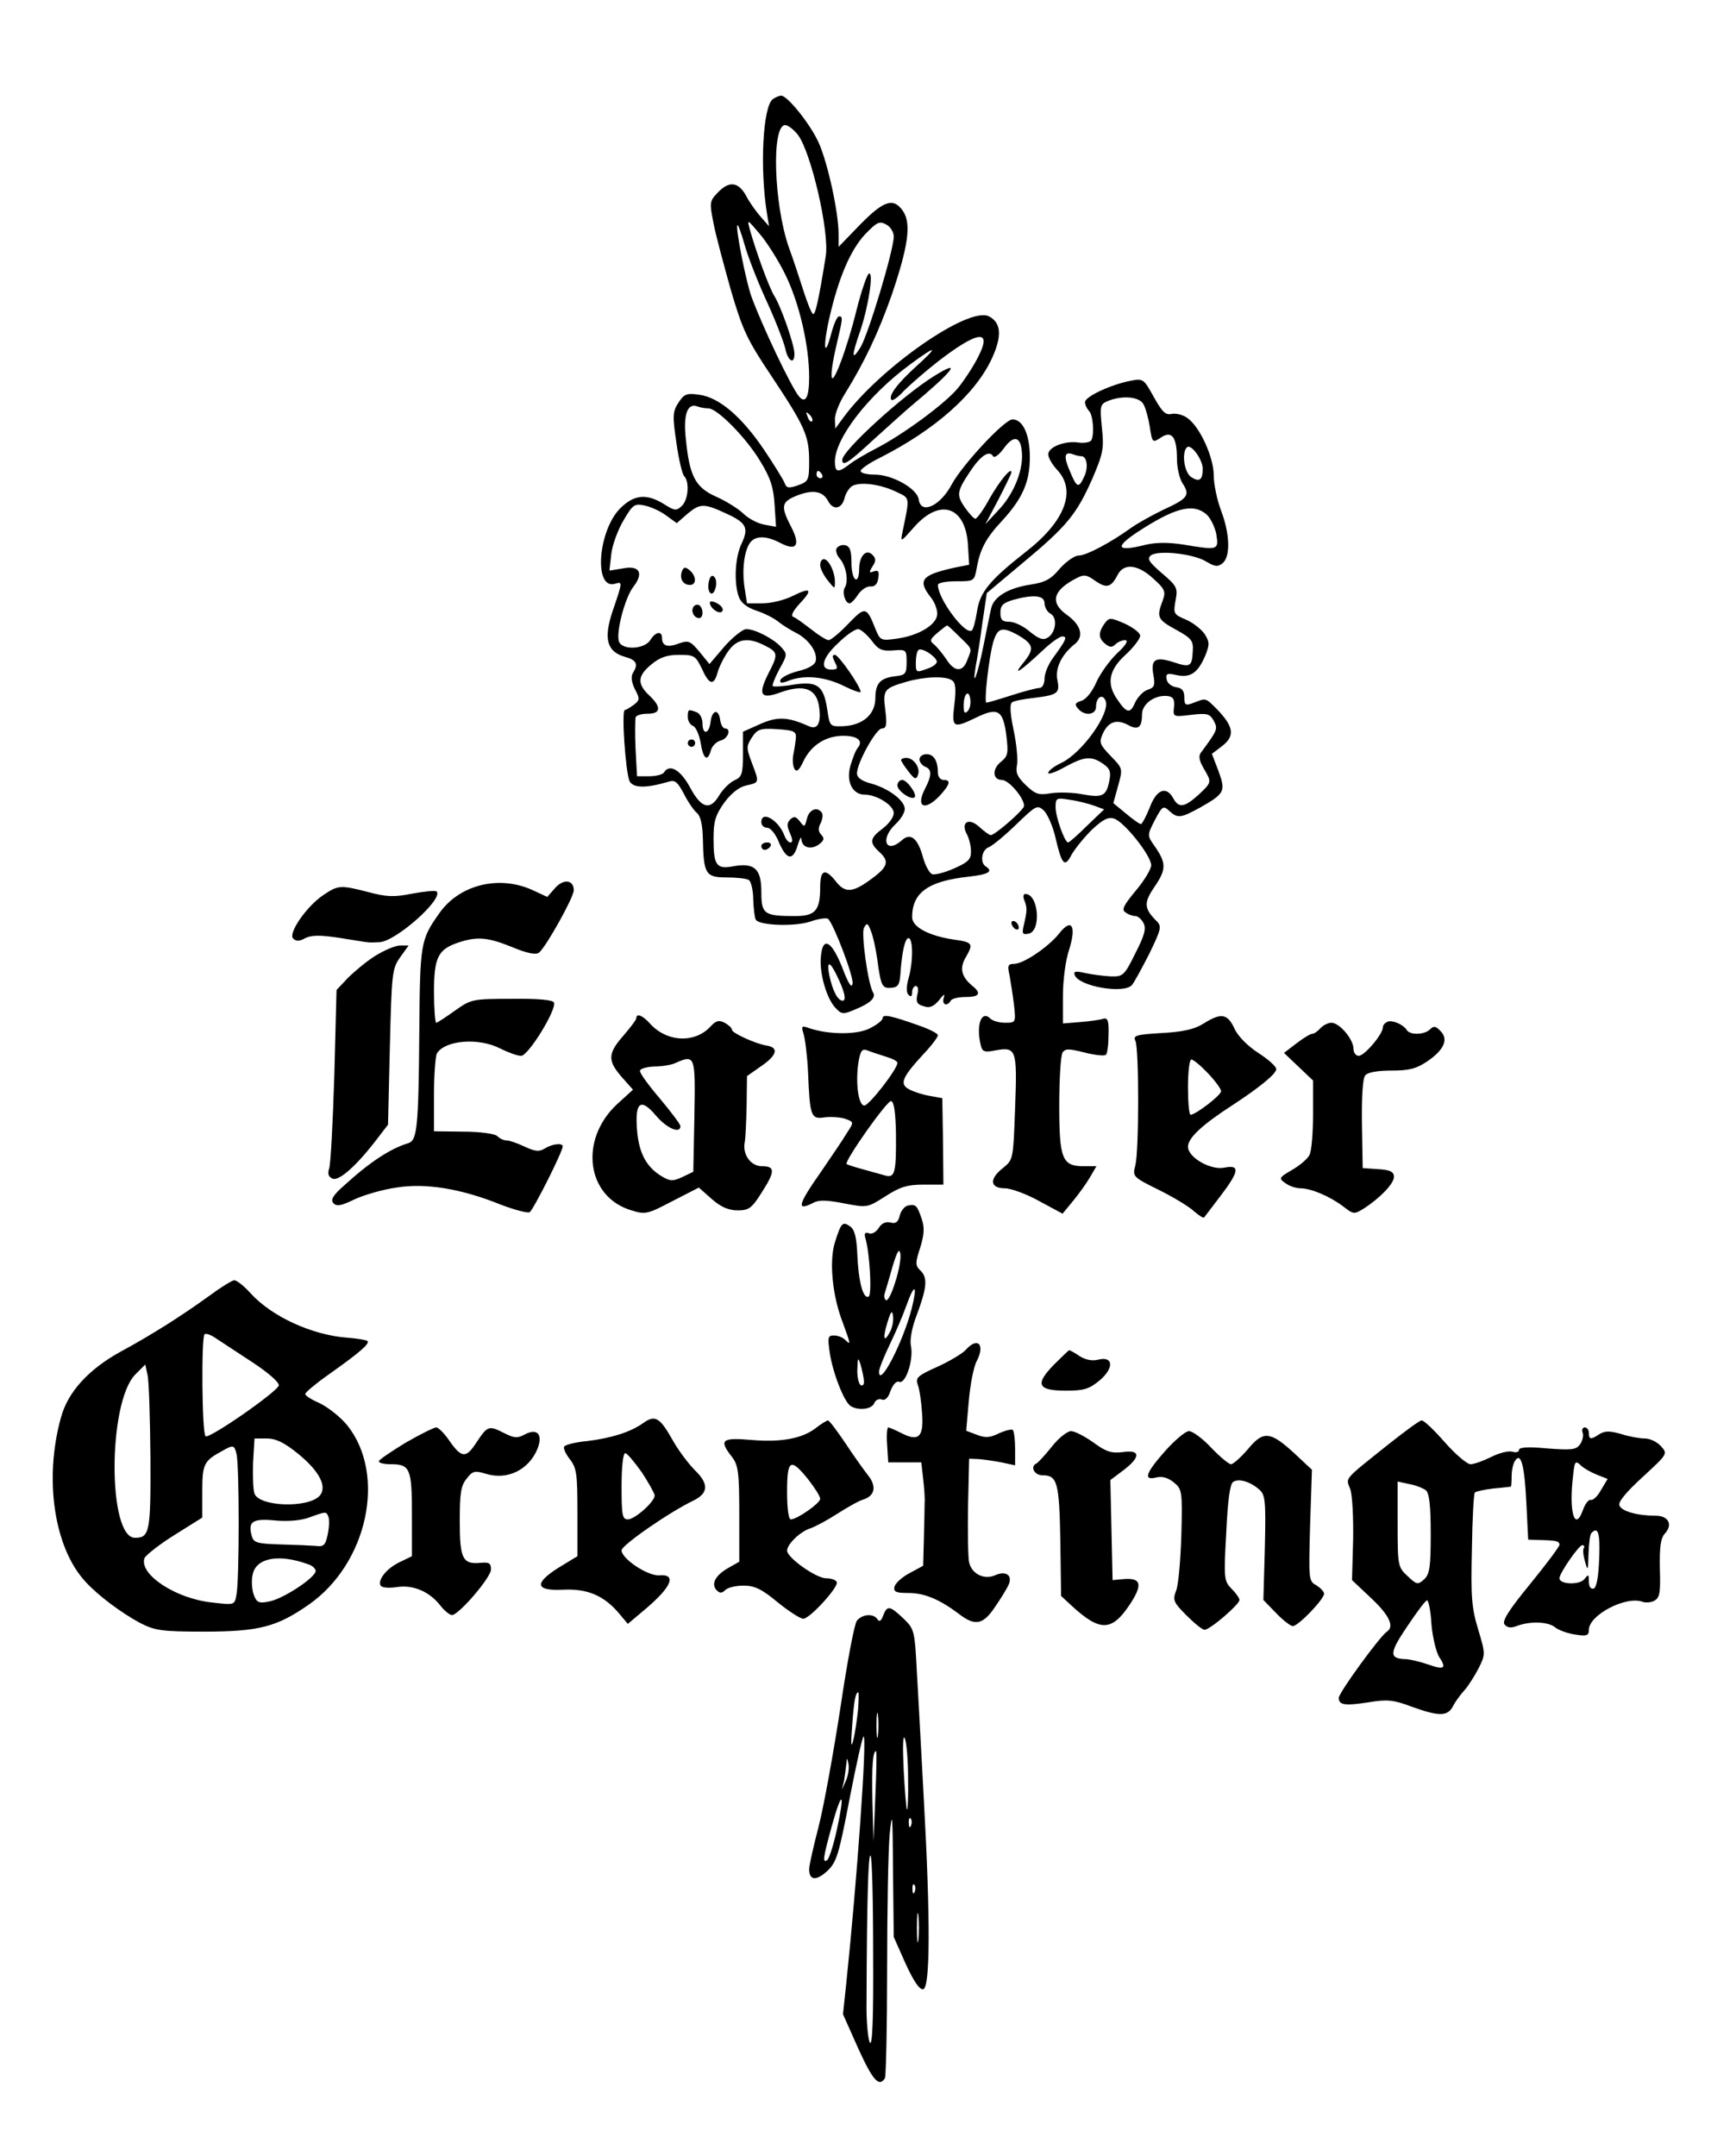
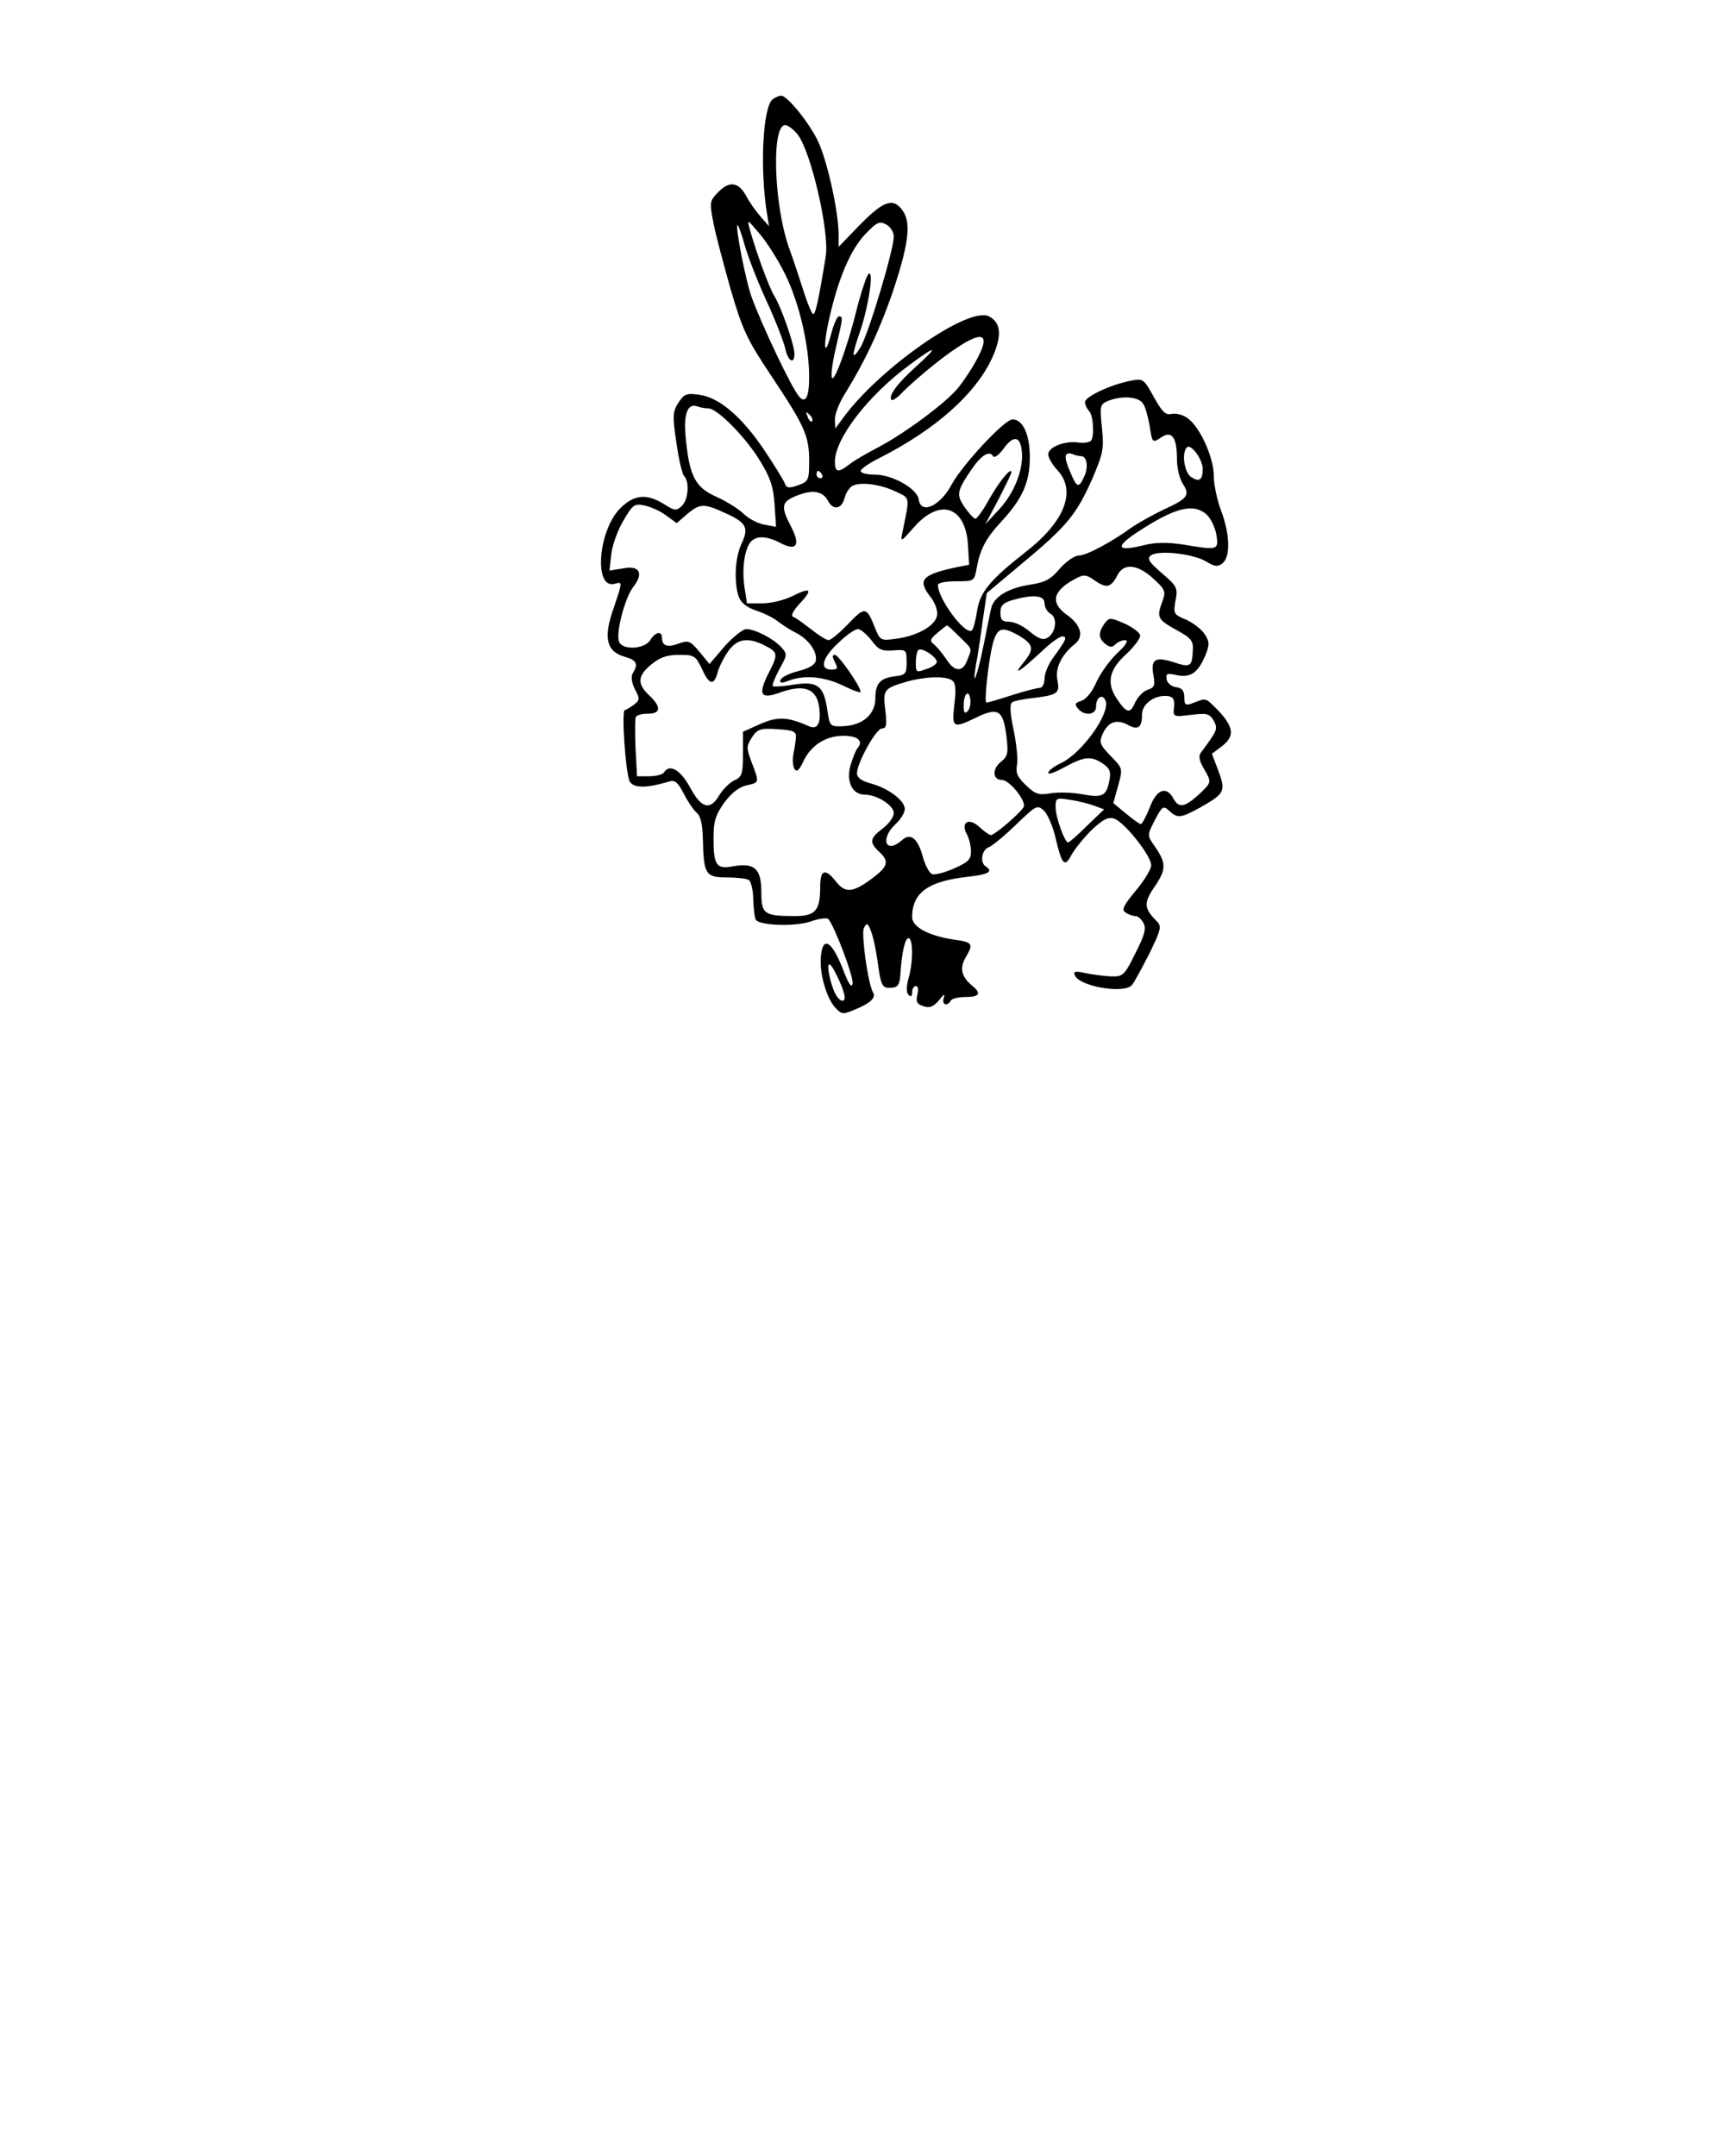
<svg xmlns="http://www.w3.org/2000/svg" version="1.0" width="629.333" height="781.333" viewBox="0 0 472 586">
  <path d="M210.2 26.9c-2.8 1.7-3.7 19-1.6 31.6l.5 3-2.3-2.6c-1.3-1.5-3.1-4-4-5.8-2.1-3.7-4.6-4-7.7-.7-2.2 2.3-2.2 2.7-1.1 8.3.6 3.2 2.8 11.3 4.7 18.1 3.2 10.9 4.4 13.5 11.1 23.5 9.1 13.7 10.2 16.2 10.2 23.1 0 5.1-.2 5.5-3 6.5-2.6.9-3.2.8-3.7-.7-.4-.9-2.9-5-5.6-9-6.1-9-12.2-14.2-17.6-14.9-3.4-.5-4.1-.2-5.6 2.1-1.6 2.4-1.7 3.6-.6 10.9.6 4.4 1.6 8.6 2.1 9.1 1.5 1.5 1.2 6.3-.6 8.1-1.5 1.4-1.9 1.4-4.9-.5-4.7-2.9-8.1-2.6-11.9 1.2-6 6.1-7.2 22-1.5 20.5 2.2-.6 2.3-.9-.6 7.6-2.4 7.3-1.5 10.8 3.3 12.2 3.3.9 3.8 2 2.3 4.4-.6 1-.4 2.5.5 4.4 1.4 2.6 1.4 3-.3 4.3-1 .7-2.1 1.4-2.4 1.4-1 0 .2 17.2 1.3 19.4 1 1.8 4.4 1.9 10.5.1 1.8-.6 2.5 0 4.2 3.2 1.1 2.2 2.7 4.5 3.5 5.2 1.1.9 1.6 3.2 1.7 7 .2 9.7.7 10.6 6.5 10.6 2.7 0 5.4.3 6 .7.6.4 1.2 2.8 1.2 5.4.1 2.5.4 5 .7 5.4 1 1.6 10.7 1.9 14.8.5 2.3-.8 4.5-1.1 4.9-.7 1.6 1.7 6.9 15.6 6.6 17.5-.2 1.5-1.1.2-2.8-4.3-2.9-7.3-5.3-8.6-5.8-3.1-.5 4.5 1.5 11.4 3.9 14 1.8 1.9 2.1 1.9 5.6.4 3.9-1.6 5.5-3.1 4.7-4.5-1.4-2.2-3.3-16.1-2.5-17.6.8-1.5 1.1-1.3 1.9.9.6 1.4 1.3 4.8 1.7 7.5 1 7.4 1.3 8.1 3.8 7.9 1.8-.1 2.3-.8 2.5-3.6.4-6.2 1.3-9.9 2.2-9.9 1.3 0 1.3 6.6 0 11-.6 2.2-.6 3.8 0 4.4.7.7 1 .4 1-.7 0-.9.5-1.7 1-1.7.6 0 .8 1 .4 2.4-.4 1.9-.1 2.6 1.7 3.1 1.7.6 2.7.1 4.2-1.6 1.3-1.7 1.7-1.9 1.3-.7-.6 1.9.9 2.5 1.9.8.3-.6 2.2-1 4.1-1 3.7 0 4.3-1 1.8-3-3.1-2.6-3.6-4.9-1.7-8 2-3.5 1.7-3.9-3.3-4.6-6.8-1-11.4-3.4-11.4-6.1 0-6.7 4.4-9.8 15.3-11 5.4-.6 6.9-1.4 4.7-2.8-1.6-1-1.1-4.5.8-5.2.9-.3 4.3-3.1 7.4-6.1 5.5-5.3 5.8-5.5 7.6-3.9 1 1 2.5 4.3 3.2 7.5 1.7 7.3 2.5 8.1 4.3 4.6.9-1.6 3.3-4.6 5.5-6.8 3.1-2.9 4.5-3.6 6.1-3.1 2.8.9 10.1 10.1 10.1 12.7 0 1-1.9 4.2-4.2 6.9-3.4 4.1-3.9 5.2-2.8 5.9.8.6 2 1 2.7 1 .7 0 1.7.9 2.2 1.9.8 1.5.3 3.3-2.2 8.2-3 6.1-3.4 6.4-6.7 6.3-1.9-.1-5-.5-6.9-.9-2.6-.6-3.3-.5-2.9.5 1 3.1 13.5 5.3 15.6 2.7.6-.7 2.7-4.6 4.7-8.5 3.2-6.6 3.4-7.4 2-8.8-3.5-3.5-3.6-5-.5-9.5 3.2-4.7 3.1-6.4-.2-11.1-1.9-2.7-1.9-2.8.2-6.9 2-3.8 2.3-4 3.9-2.5 2.3 2.1 3.1 2 8.4-.9 6.7-3.8 7-4.4 5-9.9l-1.8-4.7 2.9-2.2c3.4-2.7 3-5.2-1.4-9.8-3.3-3.3-3-3.2-6.4-1.9-2.3.9-2.6.7-2.6-1.5 0-1.7-.6-2.5-2.2-2.7-1.3-.2-2.4-1.1-2.6-2.1-.3-1.6.1-1.8 2.7-1.2 3.8.8 5.8-.6 7.8-5.3 1.2-3 1.2-3.7-.2-5.9-.9-1.3-3.2-3.1-5.1-3.9-3.3-1.4-3.4-1.6-2.8-5.1.7-3.5.4-4-3.7-7.5-3.7-3.2-4.1-4-2.9-4.9 2.1-1.4 11.4-.4 14.9 1.7 2.5 1.5 3.2 1.5 4.5.5 2.2-1.8 2-8-.4-14.3-1.1-2.9-2-7.2-2-9.6 0-4.9-3.8-13.3-7.2-15.6-1.2-.9-3.1-1.3-4.2-1.1-1.7.4-2.6-.5-4.9-4.6-2.7-4.9-2.9-5.1-6.3-4.4-5.3 1-12.4 4.3-12.4 5.8 0 .7.5 1.8 1.1 2.4 1.1 1.1 1.5 6.4.6 8-.3.5-1.9.8-3.4.6-3.7-.6-8.3 1.2-8.3 3.2 0 .9 1.1 2.8 2.5 4.3 5.2 5.6 2.1 13.9-8.6 22.2-9.9 7.8-12.5 10.9-13.3 16.4-.4 2.5-1 4.7-1.4 5-1.9 1.2-9.2-8.7-9.2-12.4 0-.6 2.2-1 5-1 4.9 0 4.9 0 5.6-3.8.9-5 2.5-8 6.9-12.7 5.5-6 7.5-10.5 7.5-17.2 0-6.2-1.9-10.3-4.7-10.3-2.2 0-13.6 12.3-16.5 17.6-3.1 5.9-8.4 8.4-9 4.2-.4-3-7.2-6.8-12-6.8-2.1 0-3.8-.4-3.8-1 0-.5 2.4-2.2 5.3-3.6 15.1-7.7 25.9-17.3 30.4-27 2.8-6.1 2.5-9.7-.8-11.4-5.4-2.9-29.6 13.9-39.6 27.5l-2.2 3-.1-2.6c0-1.4 1.2-4.5 2.8-7 5.2-8.4 9-16.4 12.6-26.6 4.5-13.2 5.4-19.4 3.2-22.8-2.6-3.9-5.2-3.1-11.7 3.5l-5.9 6.1v-3.5c0-5.8-2.9-19.2-5.4-24.8-2.3-5.1-8.5-12.8-10.2-12.8-.5 0-1.5.4-2.2.9zm6.7 9.7c3.6 4.6 8.7 26.6 7.6 33.1-1.9 11.9-2.9 16.3-3.5 15.6-.5-.4-1.5-3.1-2.4-5.8-.9-2.8-2.7-8.4-4.2-12.5-4-11.7-4.7-33-.9-33 .7 0 2.3 1.2 3.4 2.6zm-3.4 38c3.8 7.7 6.5 19.3 6.5 27.9 0 5.5-1 7.4-2.8 5.2-2.2-2.7-10.1-19.4-12.9-27.1-1.5-4.2-4.4-18.8-3.8-19.4.2-.2 1.1 2.3 2 5.5.9 3.2 3.6 10.1 6 15.3 2.4 5.2 4.6 11 5 12.7.7 3.5 2.5 4.5 2.5 1.5 0-2.5-3.7-13-5.5-15.8-1.3-2.1-4.7-11.2-6.6-17.9-.8-3-.8-3 2.6 1 1.9 2.2 5.1 7.2 7 11.1zM243 64.3c0 3.7-7 26.9-9.1 30.2-2.4 3.8-2.4 2.3 0-4.6 2.3-6.8 3.7-16.4 2.3-15.5-.5.3-2 4.7-3.3 9.8-2.7 11-6.8 21.7-6.8 17.8-.1-1.4.6-5.2 1.4-8.5 1.7-7.2 1.7-7.5.6-7.5-.5 0-1.4 2.1-2.1 4.7-1.9 7.2-2.3 3.5-.5-4.3 2.5-10.9 5.7-18.4 9.7-22.7 3.2-3.3 3.9-3.7 5.7-2.7 1.2.6 2.1 2.1 2.1 3.3zm22.9 32.8c-1.2 2.4-3.6 6.1-5.3 8.2-3.3 4.2-15.3 13-22.6 16.7-2.5 1.3-5.6 3.1-6.9 4.1-3.2 2.5-4.1 2.4-4.1-.6 0-6.3 9-18 20.4-26.4 7.3-5.4 8-5.2 1.7.5-5.2 4.7-7.7 8.1-6.7 9.1.3.3 1.8-.7 3.3-2.4 1.6-1.6 5.8-5.3 9.4-8.1 10.9-8.4 14.8-8.8 10.8-1.1zm45 12.8c.6 1 1.3 3.7 1.7 6 .7 4.6.7 4.6 3.4 2.8 2.7-1.6 4 .3 4 6.1 0 2.3.7 5.4 1.6 6.7 2 3.1 1.4 4-5.4 7.1-3.1 1.5-7 3.7-8.7 4.9-5.4 3.9-12.1 7.5-14.2 7.5-1.1 0-3.4 1.6-5.1 3.5-2.4 2.9-4 3.8-8 4.4-6 .9-10 3.3-10.7 6.4-.3 1.2-1.2 5.8-2.1 10.2-1.6 7.9-3.2 12.3-2.1 5.5.4-1.9 1.2-7.2 1.8-11.7l1.2-8.1 9.9-8.3c11.9-9.9 14.5-13.1 18.8-22.8 2.9-6.8 3.2-8.1 2.6-13.8-.6-6-.5-6.4 1.6-7.3 4-1.6 8.6-1.2 9.7.9zM192.6 111c2.4 0 10.2 7.9 14 14.2 2.9 4.7 3.7 7.2 4 12l.4 6-3.2-.6c-1.8-.3-4.4-1.7-5.8-3.1-1.4-1.3-4.6-3.3-7.3-4.5-5.6-2.5-7.2-5.5-8.2-15.4-.8-7 .4-10.2 3.2-9.1.8.3 2.1.5 2.9.5zm28.2 3.5c-.3.3-.9-.2-1.2-1.2-.6-1.4-.5-1.5.5-.6.7.7 1 1.5.7 1.8zm57 8c.6 4.8-1.9 11.3-6 15.8l-3.9 4.2 3.6-6.8c1.9-3.7 3.5-7 3.5-7.3 0-1.6-3.2 2.3-6 7.2-1.6 3-3.4 5.4-3.8 5.4-.4 0-1.7-1.4-2.9-3.1-2.3-3.4-2.2-4.3 1.7-10.1 2.7-4 5-5.5 6-3.8.3.6 1.6-.3 2.9-2.1 2.6-3.6 4.5-3.4 4.9.6zm49.2 4.9c0 3.1-.9 3.7-3.1 2.3-1.9-1.2-2.7-6.6-1.2-8.1 1.1-1.1 4.3 3.3 4.3 5.8zm-33-3.4c1.5 0 2 3 .8 5.5-1.5 3.3-2 3.2-3.9-1.4-1.8-4.1-1.5-5.5.9-4.6.7.3 1.7.5 2.2.5zm-70.5 5c.3.5.1 1-.4 1-.6 0-1.1-.5-1.1-1 0-.6.2-1 .4-1 .3 0 .8.4 1.1 1zm20 4.6c4 1.9 3.9 1.2 1.9 10.9-.6 3-.6 3 3.2-1.3 7.1-8 14.1-5.5 14.6 5.3l.3 5-4 .8c-9 2-10.1 3.4-6.4 8.1 1.1 1.4 1.9 3.6 1.7 4.8-.4 2.8-5.2 5.6-11 6.4-4.3.6-4.5.5-5.8-2.7-2.4-6.1-2.8-6.1-7.4-1.3-2.3 2.4-4.7 4.4-5.3 4.4-.6 0-2.7-1.3-4.7-2.9-2.1-1.6-4.2-3.2-4.9-3.4-.8-.3-.1-1.6 1.7-3.6 3.7-3.9 3.1-4.6-1.9-2.1-2.2 1.1-5.8 2-8.2 2h-4.2l-.7-4.5c-.7-5 0-10.1 1.7-12.2 1.5-1.7 4.3-1.7 8.1.3 4.4 2.3 5.5.6 2.9-4.4-2.9-5.6-2.7-6.8 1.6-8.5 4.3-1.7 7-1.2 8.4 1.4 1.4 2.7 3.7 2.3 4.5-.6.3-1.4 1.3-2.9 2.1-3.4 2.2-1.2 7.6-.5 11.8 1.5zm-62.4 6.5 2.9 2.1 3.1-2.7c3.3-2.7 4.4-2.7 10.6.2 5.2 2.4 5.9 3.8 4 7.9-1.9 3.8-2.2 10.9-.8 14.7.6 1.6 2.3 2.9 4.8 3.7 2.1.7 4.7 2 5.8 2.9 1.1.9 3.3 2.3 4.9 3.1 3.4 1.7 5.9 5.2 5.4 7.6-.2 1.1-1.9 2.1-4.7 2.8-2.5.6-4.6 1.7-4.9 2.4-.3.9.3 1 2.3.2 4.2-1.6 9.7-1.1 14.8 1.4 2.6 1.3 4.7 2 4.7 1.7 0-1.5-6-10.1-7-10.1-.8 0-.7.6 0 2 .9 1.7.8 2-1 2-3.3 0-2.4-3.3 2-7.3 2.1-2.1 4.5-3.7 5.3-3.7.7 0 2.3 1.4 3.6 3 1.9 2.6 2.8 3 5.9 2.8 3.6-.3 3.7-.2 3.7 3.2 0 3.1-.3 3.5-3 3.8-4.2.5-5.5 1.9-5.5 6.1-.1 4.4-3.5 7.3-8.9 7.5-3.5.1-3.5 0-4.2-4.7-1-6.4-2.7-7.6-9.2-6.6-2.8.5-5.3.6-5.6.4-.2-.3.6-2.3 1.8-4.6 2.2-3.9 2.2-4.1.5-6-2.1-2.3-7.1-4.9-9.5-4.9-.9 0-3.6 2.1-5.9 4.7l-4.1 4.8-2.7-3.3c-2.5-3-3-3.2-5.6-2.3-3.1 1.2-4.6.7-4.6-1.5 0-2-1.8-1.7-3.2.6-1.6 2.5-7.6 2.8-8.5.4-.9-2.4 1.6-11.9 3.9-14.9 2.9-3.7 1.7-5.9-2.8-5l-3.7.6.5-4.5c.3-2.5 1.8-6.6 3.3-9.1 2.5-4.3 3-4.7 5.7-4.1 1.6.3 4.3 1.5 5.9 2.7zm146.8-.4c1.2 1 2.4 3.5 2.8 5.5.7 4.4.5 4.4-9.1 2.8-4-.6-7.3-.6-10.2.1-7.6 1.9-8.5.8-2.4-3.3 10.2-6.7 15.2-8.1 18.9-5.1zm-14.3 17.6c3.2 2.9 3.4 3.5 2.5 6-1.7 4.5-1.4 5.1 3.7 7.9 4.2 2.3 4.7 3 4.5 5.8-.2 4.2-.7 4.5-5.2 3-5-1.6-6.3-.8-5.5 3.5.5 2.8.3 3.4-1.6 4-1.2.4-2.7 2-3.4 3.5-1.3 3.1-2.3 2.9-4.9-1-2.9-4.2-2.2-7.9 2.3-12 2.2-2 4-4.4 4-5.2 0-.8-1.9-2.2-4.2-3.3-4-1.7-4.2-1.7-5.5 0-1.7 2.4-1.7 4 .2 5.5 1.2 1 1.9 1 2.7.2.7-.7 1.9-1.2 2.7-1.2 1 0 .3 1.3-2.1 3.5-2.1 2-4.6 5.5-5.7 7.9-1.1 2.6-2.8 4.7-4.1 5.1-1.7.5-1.9 1-.9 2.1 1.7 2.1 4.9 1.8 4.9-.5 0-2.6 1.8-3.7 2.6-1.6 1.3 3.4-6.4 14.2-12.1 16.9-1.9.9-3.5 2.1-3.5 2.7 0 .5 2-.2 4.5-1.6 5.3-2.9 7.2-3.1 10.4-.9 1.9 1.3 2.2 2.2 1.7 4.7-.8 4.1-1.9 4.6-7.3 3.6-2.5-.5-6.3-.6-8.5-.3-3.4.6-4.3.3-6.9-2.2-2.3-2.2-2.8-3.4-2.4-5.4.3-1.4-.1-5.7-.9-9.5-1-4.7-1.1-7.2-.4-7.6.5-.4 3.2-.9 5.9-1.2 6.5-.8 7.1-1.3 6.4-4.8-.7-3.2 1.1-7 4.8-9.9 2.5-2.1 1.6-5.2-2.4-8-4.5-3.3-3.6-6.6 2.9-9.9 1.9-1 2.7-.9 5 .8 3.1 2.1 4.3 1.8 6.1-1.7 1.7-3.2 5.5-2.8 9.7 1.1zM284 164c0 1 .7 2.3 1.6 2.8 2 1.1 1.5 5.1-.7 6.5-1.3.8-2.4.4-4.9-1.6-1.7-1.5-4.2-2.7-5.6-2.7-1.9 0-2.4-.5-2.4-2.5 0-1.9.7-2.6 3.3-3.4 5.7-1.6 8.7-1.3 8.7.9zm-23.1 9.1c3.6 3.5 3.4 3 2.1 6.3-1.2 3.4-3.5 3.3-5.7-.2-1-1.5-2.5-3.3-3.3-4-1.3-1-1.2-1.4.9-3.2 1.3-1.1 2.5-2 2.6-2 .2 0 1.7 1.4 3.4 3.1zm16-.4c4.2 2.5 4.4 3.7 1.3 7.5-3.1 3.8-.9 2.4 5.3-3.4 2.2-2.1 4.6-3.8 5.3-3.8 1.5 0 1.1.9-2.4 5.7-1.3 1.7-2.4 4.3-2.4 5.7 0 1.5-.6 2.6-1.4 2.6-.7 0-4.2.9-7.6 2-3.4 1.1-6.5 2-6.8 2-.7 0 .6-11.9 1.8-16.3 1.2-4.1 2.4-4.5 6.9-2zm-68.9 2.8c3.6 1.8 3.6 2.4.9 7.6-2.9 5.8-2.1 7.1 3.3 5.1 6.2-2.2 9.5-1.1 10.4 3.3.8 4.6-.1 6.9-2.4 6-6.1-2.7-8.7-2.8-13.5-.7l-4.7 2.1v6.1c0 5.4-.3 6.2-2.3 7.1-1.3.6-3.1 2.4-4.1 4-2.5 4.3-4.9 3.7-8-2.1-2.6-4.8-5.6-6.5-7.1-4-.3.5-2.1 1-4 1h-3.3l-.4-7.5c-.2-4.2-.1-8 0-8.5.2-.6 1.7-1 3.3-1 3.6 0 3.8-1.8.4-5-3.3-3.1-3.2-5.3.6-8.4 2.3-1.9 4.2-2.6 7.5-2.6 4.1 0 4.5.2 6.2 3.7 2 4.5 3.3 4.8 4.3 1.1.4-1.5 1.7-4.1 2.9-5.8 2.4-3.4 5.4-3.9 10-1.5zm46.7 4.2c.2.6-1 1.6-2.7 2.1-2.9 1.1-3 1-3-1.7 0-1.5.3-3.1.7-3.4.8-.8 4.5 1.5 5 3zm4.1 5.2c1 .6 1.2 2.2.7 6.5-.8 6.5-.4 6.7 6 3.6 5.8-2.8 7.2-2 8.1 4.8.6 5 .5 5.7-1.6 7.4-2.3 1.9-2.1 4.8.4 4.8 2.1 0 6.8 5.9 5.9 7.4-1.1 1.8-7.9 7.6-8.9 7.6-.4 0-1.8-1-3.1-2.2-2.9-2.7-5.2-1.3-3.4 2 .6 1.1 1.1 3.2 1.1 4.7 0 2.1-.8 2.9-4.7 4.6-2.5 1.1-5.2 1.8-5.9 1.5-.7-.3-1.8-2.3-2.4-4.4-1.4-5.3-3.4-7-5.8-4.8-4.4 3.9-6-.4-1.7-4.4 1.4-1.3 2.5-3.1 2.5-4.1 0-2.3-4.4-5.6-9.1-6.9-2.6-.7-3.9-1.6-3.9-2.8 0-2.8 5.2-12.2 6.8-12.2 1.2 0 1.4-1 .9-5-.7-5.5-.4-5.9 5.8-7.7 4.9-1.4 10.5-1.6 12.3-.4zm4.3 8.4c-.8.8-1.1.4-1.1-1.4 0-3.3 1.4-4.7 1.8-1.9.2 1.2-.1 2.7-.7 3.3zm56.1-1.1c-.3 2.7-.2 2.7 4.7 2.1 4.3-.5 5-.3 6.1 1.6 1.2 2.3 1 2.6-3.5 8.7-.7.9-.4 2.3.8 4.3 2.2 3.8 2.2 3.7-1.5 7.2-3.8 3.4-5.3 3.6-6.8.9-1.9-3.5-4.6-2.4-6.4 2.5-1 2.5-2.1 4.5-2.4 4.5-.4 0-2.2-1.3-4.1-2.9l-3.4-2.8 1.3-4.7c1.3-4.7 1.3-4.7-2-8.1-3-3.1-3.2-3.7-2.2-6 1.5-3.3 3.7-4.1 6.8-2.5 2.8 1.6 3.9.8 3.9-2.8 0-2.9 3.5-5.4 7-5 1.5.2 1.9.9 1.7 3zm-102.8 8.3c-.1 1.1-.4 3.2-.7 4.6-.3 1.4-.1 3.2.3 3.9.6 1 1.3.4 2.5-2.2 2.1-4.3 6.1-6.8 10.8-6.8 3.9 0 5.5 1.4 3.9 3.3-.6.7-1.4 2.9-2 4.9-1.2 4.3.6 7.8 3.9 7.8s7.9 2.9 7.9 5c0 1.1-1.3 2.9-3 4.2-3.5 2.6-3.7 3.8-1 6.3 2.9 2.6 2.5 4.1-2.2 7.5-5 3.7-7.1 3.8-9.6.5-2.9-3.6-4.2-3.1-4.2 1.6 0 6.4-1.3 7.9-6.8 7.9-8.5 0-9.2-.5-9.2-6.6 0-6.3-1.9-8-7.8-6.9-4.4.8-5.2-.3-5.2-7.6 0-4.6.5-6.3 2.9-9.7 1.9-2.6 4.1-4.3 6-4.7 3.6-.8 3.6-.7 1.5-6.2-1.5-4-1.5-4.4 0-6.8 1.5-2.3 2.3-2.6 6.9-2.3 4.5.3 5.2.6 5.1 2.3zm81.1 18.5 2.7 1-4.7 4.5c-2.5 2.5-4.8 4.5-5.1 4.5-.9 0-3.4-6.9-3.4-9.6 0-2.5.2-2.6 3.9-2 2.2.3 5.2 1.1 6.6 1.6zm-70.2 45.7c2.2 4.4 3 7.3 1.8 7.3-1.3 0-2.7-2.6-3.6-6.8-.8-3.9 0-4.1 1.8-.5z" />
-   <path d="M254 102.2c-8.7 5.4-25 20.3-25 22.8 0 1.9 1.6.9 8.5-5.5 3.9-3.5 8.5-7.7 10.3-9.2 11.3-9.4 14.1-13 6.2-8.1zM227.5 149c-.4.6 0 1.9.8 2.8 1.7 1.9 2.5 6.1 1.4 7.9-.8 1.3.1 4.3 1.3 4.3.4 0 1.5-1.1 2.3-2.4.9-1.3 2.4-2.3 3.4-2.2 1.2.1 1.9-.7 2.1-2.3.3-1.8 0-2.2-1.2-1.8-1.3.5-1.4.3-.4-1.3 1-1.5 1-2.2 0-3.2-1.7-1.7-3.6.3-3.6 3.9-.1 4.7-2.1 3.1-2.1-1.7 0-3.3-.4-4.5-1.7-4.8-.9-.2-1.9.2-2.3.8zm-4.5 4.6c0 .9.9 2.7 2 4.1 2 2.5 2 2.5 2 .4 0-2.7-1.7-6.1-3-6.1-.6 0-1 .7-1 1.6zm-37.6 1.7c-.7 2 .3 3.7 2.2 3.7 1.8 0 1.8-2.4-.1-4-1.2-1-1.6-.9-2.1.3zm7.4 2.5c-.8 3 .8 5 1.7 2.2.4-1.2.3-2.6-.3-3.2-.6-.6-1.1-.2-1.4 1zm.2 6c0 1.6 2.8 3.4 3.4 2.3.4-.6-.3-1.5-1.4-2.1-1.1-.6-2-.7-2-.2zm-4.5 1.2c-.7 1.2.2 3 1.6 3 1.2 0 1.2-2.7 0-3.5-.5-.3-1.2-.1-1.6.5zm-1.5 29.9c0 1 .6 2.1 1.4 2.4.8.3 1.7 2.4 2.1 4.6.7 4.5 1.9 5.3 2.8 2 .3-1.1 1.5-2.3 2.6-2.6 2.1-.5 3-3.3 1.2-3.3-.5 0-1.1-1-1.3-2.3-.4-3.1-2.2-2.8-2.6.5-.4 3.4-2.2 3.7-2.2.4 0-1.3-.7-2.7-1.6-3-2.3-.9-2.4-.8-2.4 1.3zm0 7.1c0 .5.5 1 1 1 .6 0 1-.5 1-1 0-.6-.4-1-1-1-.5 0-1 .4-1 1zm63 4.4c0 .8.7 1.6 1.5 2 1.9.7 1.9 2.3 0 6-2.6 5-.1 6.2 4 1.9 2.9-3.2 3.1-4.3 1-4.3-.8 0-1.5-.9-1.5-1.9 0-3.3-1.1-5.1-3.1-5.1-1 0-1.9.6-1.9 1.4zm-5 .2c0 .3.9 1.7 2 3.1 1.7 2.2 2.1 2.3 2.6.9.7-1.9-1.2-4.6-3.2-4.6-.8 0-1.4.3-1.4.6zm-1 6.9c0 1.5 3.8 4.1 4.7 3.2.7-.8-2.1-4.7-3.4-4.7-.7 0-1.3.7-1.3 1.5zm-24.6 9c-.6 2.4-.7 2.4-1.9.8-1.1-1.4-1.6-1.5-2.6-.6-1 1-1 1.8-.1 3.8.7 1.6.8 2.5.1 2.5-.5 0-1.2-.8-1.6-1.8-1.5-4.2-6.3-7.1-6.3-3.7 0 .8.7 1.5 1.6 1.5.9 0 2.3 1.7 3.2 4 2.1 4.8 3.8 5.1 5.1.7.5-1.7 1-2.5 1-1.6.1 2.3 2.6 3 4.8 1.4 1.4-1.1 1.5-1.6.6-2.6-.8-.8-.9-1.8-.2-3.1.5-1 .7-2.3.4-2.8-1.2-1.9-3.5-1-4.1 1.5zM207 230c0 .5.4 1 .9 1 .6 0 1.3-.5 1.6-1 .3-.6-.1-1-.9-1-.9 0-1.6.4-1.6 1zm-56.1 11.4-2.1 2.4-4.1-1.9c-9.1-4.1-19.9-1.4-25.3 6.4-5.1 7.2-5.2 8.1-5.4 32.3-.2 25.8-.6 29.3-2.9 30.1-5 1.5-10.6 5.2-17.5 11.5-3.2 2.8-3.8 4-2.9 4.9.9.9 2.2.6 5.7-1.1 2.6-1.2 7.7-2.7 11.4-3.2 7.9-1.3 17.7.3 28.5 4.7 3.7 1.4 7.2 2.3 7.7 2 1-.6 9-16.5 9-17.9 0-1-2.9-.7-4.9.6-1.5.9-2.6.8-5.4-.5-1.9-.9-4.1-1.7-4.9-1.7-.8 0-1.9-.5-2.6-1.2-.6-.6-4.5-1.2-9.2-1.2l-8-.1v-10c0-5.5.4-10.5.8-11.2 2.3-3.6 11.4-4.3 17.2-1.3 2.2 1.1 4.7 2 5.7 2 2-.1 9.7-12.6 8.9-14.5-.2-.7-4.3-1.1-11.4-1-10.8 0-11.1.1-15.5 3.2-2.5 1.8-4.8 3.3-5.1 3.3-.3 0-.6-3.8-.6-8.4 0-9.5 1.1-11.6 6.9-13.5 5-1.6 7.9-1.3 14.5 1.4 4.1 1.7 6.4 2.1 7.2 1.4 1.9-1.6 9.4-15 9.4-16.9 0-2.9-2.8-3.2-5.1-.6zm-63 1.9c-4.6 3.1-9.6 10.4-8.2 11.8.8.8 1.7.8 3.3-.1 1.6-.8 3.9-.9 9.1-.1 3.9.6 7.3 1.2 7.7 1.2.4.1 1.9.1 3.4 0 4.4-.2 17.5-11.8 15.5-13.8-.4-.3-3.3 0-6.6.6-5 1-7 .9-11.9-.4-7.7-2-8.3-1.9-12.3.8zm190.6 1.4c.8 2.1.8 2.7-.1 6.6-.6 2.5-.4 2.8 1.2 2.5 3.6-.6 2.8-10.8-.8-10.8-.6 0-.7.8-.3 1.7zm-3.5 6.2c0 .5.5 1.3 1 1.6.6.3 1 .2 1-.4 0-.5-.4-1.3-1-1.6-.5-.3-1-.2-1 .4zm13 2.8c-2.8 3.6-9.7 8.3-12.3 8.3-1.7 0-1.8.5-1.2 3.2.3 1.8.9 5.4 1.2 8 .5 4.7.5 4.8-2.4 4.8-1.6 0-3.4-.5-4-1.1-2.5-2.5-4 1.8-2.6 7.4.4 1.6 1.1 1.8 4 1.2 5.6-1 5.9-.3 5.3 15.5-.5 14-.5 14.2-3.2 16.4-3.9 3-3.7 5.6.4 5.6 1.7 0 6 1.6 9.4 3.5l6.3 3.4 2.8-3.4c1.5-1.8 3.6-4.7 4.6-6.4l1.8-3.1h-3.4c-5.9 0-6.7-1.9-6.7-16.6 0-7.1.4-13.5.9-14.3.7-1.1 1.7-1.1 6 0 2.8.7 5.4 1 5.8.6.4-.4.7-2.9.7-5.5.1-3.7-.2-4.6-1.4-4.3-.8.3-3.6.7-6.2.9l-4.8.4v-7.5c0-4.2.7-9.7 1.7-12.6 2-6.4.7-8.7-2.7-4.4z" />
-   <path d="M101.9 259.9c-2.4 1.5-5.7 4.3-7.4 6l-3 3.2-.6 23.2c-.4 12.8-1 24.2-1.4 25.3-.5 1.5-.2 2.3 1 2.8 1.8.6 6.6-3.7 12-10.8l3-3.9.5-21.1c.5-20.1.6-21.3 2.8-24.4l2.3-3.2h-2.3c-1.3 0-4.4 1.3-6.9 2.9zm71.1 16.9c0 .4-1.6 2.5-3.5 4.7-4.3 4.9-4.3 6.8-.5 11.2l3.1 3.5-4.5 4.1c-10.2 9.7-8.1 25.1 4.1 28.7 3.8 1.2 4.4 1 11.1-2.5l7.2-3.7 3.5 3.1c2.5 2.2 4.6 3.1 7.1 3.1 3 0 3.8-.6 6.4-4.7 3.8-5.9 3.8-7.3.2-7.3-3.1 0-5.4-3.2-4.7-6.6.2-1.1.4-5.5.5-9.9l.1-8 4-2.8c4.2-2.9 4.7-5 1.3-5.5-3-.5-9.4-3.4-9.4-4.3 0-.5-.9-1.3-2-1.9-1.5-.8-2.3-.6-3.8 1-4.3 4.7-12 4.3-16.6-.9-1.9-2.1-3.6-2.8-3.6-1.3zm15.8 26.4-.3 15.3-2.9 1.4c-2.6 1.2-3.3 1.2-5.4 0-4.4-2.5-6.5-6.4-7-12.8-.6-7.6 1-8.8 5.2-3.8 2.9 3.4 6.6 5 6.6 2.8 0-.5-2.5-3.8-5.5-7.4-3-3.5-5.5-6.9-5.5-7.6 0-.6 1.7-1.1 3.8-1.2 2 0 4.6-.4 5.7-.9 5.5-2.4 5.6-2.3 5.3 14.2zm51.2-26.5c0 .6-1.5 1.8-3.3 2.7-3.3 1.9-11.2 1.9-16.6.1-2.2-.8-2.3-.6-1.6 1.6.4 1.3 1 6 1.2 10.4.5 12.1.8 12.8 4.6 12.2 1.8-.2 4.3 0 5.5.4 2.4.9 2.4.9.5 3.8-1 1.7-4.2 6.4-7 10.5-6.4 9.1-6.9 11-2.1 8.5 1.5-.8 3.7-.7 8.3.2 6.3 1.2 6.3 1.2 11.2-1.9 4-2.6 6-3.2 10.4-3.2h5.4l-.1-11.7-.2-11.8-3.3-.6c-1.9-.3-4.4-1.1-5.7-1.8-2.7-1.4-2-3.2 3.9-9.6 2.2-2.3 3.9-4.6 3.9-5.1s-2.4-1.7-5.3-2.7c-7.3-2.6-9.7-3.1-9.7-2zm.8 10.5c1.7.5 3.2 1.2 3.2 1.7 0 1.7-7.7 11.6-9 11.6-1.7 0-2.5-6.8-1.5-12.3.5-2.7 1-3.2 2.3-2.7.9.4 3.2 1.1 5 1.7zm2.8 20.9c.1 10.8-.3 12.2-3 11.4-1.1-.3-3.9-1.1-6.1-1.7-2.2-.6-4.1-1.2-4.3-1.4-.8-.6 11.1-17.5 12.1-17.1.8.2 1.2 3.3 1.3 8.8zm83.5-29.8c-2.4 1.5-5.6 2.2-11.3 2.5-6.9.4-7.8.7-7.1 2.1 1 2.1 1 29.7 0 33.8-.8 3.1-.8 3.2 6.5 6.8 4 2 8.3 4.6 9.5 5.8 1.3 1.1 2.5 1.9 2.7 1.6.2-.2 2.2-2.9 4.5-5.9 5.1-6.7 5.3-8.5.9-7.6-3.7.7-9.8-2.8-9.8-5.7 0-2.4 3.9-6 12.1-11.3 7.2-4.7 11.9-8.5 11.9-9.8 0-.7-2.2-2.7-4.9-4.4-2.9-1.9-5.6-4.6-6.5-6.7-1.9-4-3.6-4.3-8.5-1.2zm1.3 13.4c2 2.1 3.6 4.3 3.6 4.9 0 1.1-6.9 6.4-8.3 6.4-.4 0-.7-3.4-.7-7.5s.4-7.5.9-7.5c.6 0 2.6 1.7 4.5 3.7zm48.9-14c-.7.3-1.3.9-1.3 1.5 0 1.9-5 7.8-6.6 7.8-.7 0-1.4-.8-1.4-1.9 0-2.6-3.8-7.1-6-7.1-.9 0-2.3.7-3 1.5-.7.8-1.7 1.5-2.2 1.5-.5 0-2.5 1.2-4.3 2.6l-3.4 2.6 3.9 3.7 4 3.8v9.2c0 5.1-.4 10.1-1 11.1-.5 1-2.6 2.8-4.7 4-3.6 2.1-3.7 2.3-1.8 3.6 1 .8 2.9 1.4 4.1 1.4 2.9 0 8.2 2.3 11.7 5 2.7 2.1 2.9 2.1 5.5.5 4.5-2.9 8.2-6.8 8.2-8.6 0-1.4-1-1.9-4.2-2.1l-4.3-.3-.2-11.9c-.1-7.5.2-12.5.9-13.3.6-.8 3.3-1.3 7.1-1.3 4.9 0 6.8-.5 9.9-2.6 4.5-3.1 5.7-6 3.4-8.2-1.2-1.3-1.8-1.4-2.8-.4-1.5 1.5-5.4 1.6-6.3.2-.9-1.5-3.9-2.8-5.2-2.3zm-130.5 50c-.9.2-1.9 1.5-2.2 2.8-.4 1.7-1.1 2.2-2.5 1.8-1.3-.3-2.4.2-3.2 1.5-.7 1.1-1.9 1.8-2.7 1.4-1-.3-1.3 0-.9 1.4 1.2 4.2 1.8 15.2.9 15.8-1.5.9-2.8-4.1-3.1-11.3-.2-4.7-.7-6.8-1.9-7.7-2.1-1.5-2.5-1.1-4.2 4.3-1.6 5.1-.7 14.5 2.1 21.7 2.2 6 2.3 6.4.7 4.8-.7-.7-2-1.2-3.1-1.2-1.6 0-1.7.5-1.1 4.7.8 5.4 3.9 13.4 5.7 14.5 2.1 1.3 5.7.9 6.4-.8.3-.8 1.2-1.3 2-1 .9.4 1.8-.4 2.4-2.3.7-1.8 1.6-2.8 2.4-2.5 1.7.7 3.9-5.9 3.2-9.6-.4-1.6.2-4.8 1.2-7.6 3.1-8.2 3.4-10.9 1.5-12.9-1.6-1.5-1.6-2.1-.2-6.4 1.1-3.6 1.2-5.4.4-7.8-1.3-3.8-1.6-4-3.8-3.6zm-3.4 20.8c-.9 3-2 5.2-2.5 4.9-.4-.2-.6-1-.4-1.7.2-.7 1.2-3.9 2.1-7.2 1.3-4.3 1.9-5.4 2.2-3.7.2 1.3-.4 4.7-1.4 7.7zm4.5 7.1c-2.3 9.1-8.9 21.9-8.9 17.2 0-.7 1.3-4 2.9-7.3 1.6-3.3 3.7-8.2 4.6-10.8 2.2-6.1 3-5.5 1.4.9zM242 362c-1.7 3.2-2.1 1.9-.7-2.6.9-3 1.3-3.4 1.5-1.7.2 1.2-.2 3.2-.8 4.3zm-7.1 13.3c.1 1-.3 1.5-.9 1.2-.5-.3-1-2.3-.9-4.3.1-3.3.2-3.4.9-1.2.4 1.4.8 3.3.9 4.3zm-178.1-23c-7.2 5.2-15.3 10.4-24 15.1-8.7 4.8-14.3 10.9-16.2 17.8-4.7 16.8-1.9 35.6 6.7 44.8 3.5 3.8 9.7 8.4 14.7 11.1 4.1 2.1 5.8 2.4 17.5 2.4 14.9 0 19.8-1.3 28.4-7.3 16-11.1 21.3-35.3 10.5-48.8-1.8-2.2-5.1-4.8-7.3-5.9-2.3-1-4.1-2.1-4.1-2.6 0-.4 2.7-2.7 6.1-5.1 8.9-6.3 11.5-8.6 10.8-9.3-.4-.3-2.9-.7-5.5-.9-9.5-.7-20.5-5.7-26.3-12.1-1.7-1.9-3.7-3.5-4.4-3.5-.6 0-3.8 2-6.9 4.3zm12 18.1c4.1 2.7 7.2 5.4 7 6.2-.4 1.7-18.8 14.5-19.9 13.8-1-.6-1.2-26.7-.3-27.7.4-.4 1.9.2 3.3 1.2 1.4.9 5.9 3.9 9.9 6.5zm-27.9 25.7c.1 20.3-.2 21.9-4.2 21.9-7.4 0-7.4-36.5 0-44.3l2.8-2.8.6 2.8c.4 1.5.7 11.6.8 22.4zm40.2-.9c5.9 4.8 8 9.1 5.7 11.5-3.4 3.3-16.3 2.8-17.6-.7-.4-1-.5-4.8-.4-8.4l.4-6.6h3.3c2.5 0 4.8 1.1 8.6 4.2zm-16.8 0c.8 2.9.8 34.4 0 38.2-.5 2.9-.5 2.9-6.5 2.2-10-1-20.1-7.7-18.5-12.1.4-.8 4-3.7 8.2-6.3l7.5-4.7v-7.1c0-7.4.4-8.3 5.4-11 3-1.7 3.3-1.7 3.9.8zm25 17.1c.3.8.2 2.9-.2 4.8-.6 2.9-1.1 3.4-3.2 3.1-1.3-.1-5.7-.3-9.7-.4-6.6-.2-7.3-.5-7.8-2.5-1-3.8.4-4.6 6.5-4 3.5.3 6.9 0 9.1-.8 4.7-1.7 4.7-1.7 5.3-.2zm-5.5 12.9c1.3.4 2.2 1.4 2 2-.7 2.1-9.1 7.5-12.6 8.1-2.8.6-3.4.3-4.2-1.8-.5-1.4-.7-3.9-.3-5.5.9-4.6 7.2-5.7 15.1-2.8zm178.8-58.3c-.9 1-4.4 3.1-7.7 4.6-5.4 2.4-6 3-5.4 4.8.5 1.2 1 4.7 1.2 7.8.5 6.5-.9 7.9-5.7 5.4-1.6-.8-3.2-1.5-3.5-1.5-.3 0-.5 2.1-.3 4.7l.3 4.8h9l.5 4.5c.3 2.5.5 5.4.4 6.5 0 1.1-.1 5.4-.2 9.6l-.2 7.5-3.7 2c-2.1 1.1-3.9 2.8-4.1 3.7-.3 1.4.4 1.7 3.8 1.7 4.3 0 8.4 1.7 13.6 5.6 4.5 3.5 6.7 3.1 10-1.9 1.6-2.3 3.3-5.1 3.7-6.1 1-2.5-.9-3.7-3.8-2.4-2.9 1.3-6.3-.4-7-3.5-.3-1.2-.4-8.1-.3-15.2l.3-13 2.5.1c1.4.1 4.2.5 6.3.9l3.7.8v-4.5c0-2.5-.3-4.7-.6-5.1-.3-.3-2 .1-3.8.9-2.4 1.2-3.7 1.3-6 .4l-2.9-1.1.7-8c.4-4.5 1.3-9.4 2.2-11 2.3-4.5.2-6.6-3-3zm24 4c-5.3 5.4-4.5 7.1 3.2 7.1 4.9 0 6.3-.4 9.2-2.8 4-3.4 3.7-6.7-.5-5.6-1.6.4-3.4 0-5-1-1.3-.9-2.6-1.6-2.8-1.6-.1 0-2 1.8-4.1 3.9zm-111.7 15.9c-3.5 2.5-8.7 4.1-15.2 4.9-3.2.3-6 1-6.3 1.5-.3.4.4 2 1.5 3.4 1.9 2.4 2.1 4.1 2.1 14.5V423l-5.1 3.1c-6.8 4.3-6.4 6.4 1.3 6 6.5-.3 10.9 1.6 14.9 6.2l2.6 3.1 5.1-4.3c6.9-5.9 8.2-9.3 3.4-8.9-3.1.2-10.2-4.5-10.2-6.8 0-1.4 13.2-10.5 19.5-13.5 4.1-2 4.3-4.5.5-8.2-1.8-1.8-4.6-5.5-6.2-8.4-3.4-6-4.7-6.8-7.9-4.5zm-.4 13.4c1.9 2.9 3.5 5.8 3.5 6.3 0 1.7-5.4 6.5-7.3 6.5-1.5 0-1.7-1.2-1.7-9 0-5.2.4-9 1-9 .5 0 2.5 2.4 4.5 5.2zm47.4-12.1c-3.7 2.9-9.4 4-17.6 3.3-8.1-.7-8.9 0-5.3 4.6 1.7 2.2 2 4.1 2 15.5v13l-3 1.7c-3.5 2-4.8 4.4-3.1 6.1.8.8 1.4.8 2.3-.1.7-.7 2.9-1.2 5-1.2 2.9 0 4.9.9 9.2 4.5 3.1 2.5 6.2 4.5 7 4.5 1.8 0 9.8-8.8 9.1-10-.3-.6-1.6-1-2.9-1-2.7 0-10.6-5.6-10.6-7.5 0-1.8 3.7-5.3 6.4-6.1 1.2-.4 4.4-2.1 7.2-3.9 2.8-1.8 6-3.6 7.1-3.9 3.2-1 3.7-3.6 1.3-6.6-1.1-1.4-3.9-5.3-6.2-8.8-2.3-3.4-4.4-6.2-4.7-6.1-.3 0-1.8.9-3.2 2zm-2.1 14.1c1.7 2.2 3.2 4.5 3.2 5.2 0 1.2-6.3 5.6-8 5.6-.6 0-1-3.1-1-7.5 0-8.8.9-9.4 5.8-3.3zm157.7-9.6c-12.4 9.9-11.6 9-10.4 12.1.6 1.6.9 7.8.8 13.8l-.3 11 5.2 4.9c4.9 4.6 6.4 7.7 4.3 9.1-1.8 1.1-13.1 16.6-13.1 18 0 2 1.7 2.2 8.2 1.2 4.9-.8 6.6-.7 11.6 1.2 7.5 2.7 9.8 2.7 11.3-.2.6-1.2 2-3.1 3.1-4.3 1-1.1 2.7-3.8 3.8-5.9 1.9-3.8 1.9-3.9-.1-10.6-1.8-5.9-2-8.9-1.7-21.8.1-8.2.5-15.2.8-15.4.3-.3 2.5-.8 5-1.1 2.5-.2 4.6-.5 4.8-.5.1-.1.2-1.3.2-2.9 0-1.5.4-3.3.9-4.1 1.6-2.5 2.6 1 3.1 11.4l.5 10 3 .1c4.6.1 5.5.3 5.5 1.3 0 .5-3.6 5.3-8 10.7-5.9 7.2-7.7 10.1-6.9 11 .8.9 1.8 1 3.5.3 3.6-1.3 8.5-1.1 10.3.5.9.7 3.3 1.6 5.4 1.9 3.1.5 3.7.3 3.7-1.3 0-4 10.1-9.3 14.6-7.6.8.3 2.3.2 3.2-.3 1.5-.8 1.7-2.3 1.5-8.7-.1-6 .2-8.3 1.4-9.6 2.2-2.4.9-4.8-2.5-4.8-5 0-9.3-1.2-9.9-2.8-.4-.9 1.8-3.6 6.3-7.7 6.8-6.3 6.9-6.3 5-8.4-1.1-1.2-3-2.1-4.4-2.1-1.4 0-4.2-.5-6.4-1.2-3.1-.9-4.4-.9-5.9 0-2.4 1.6-2.9 1.5-2.9-.3 0-.8-.5-1.5-1.1-1.5-.6 0-.9.6-.6 1.4.3.8 0 2.2-.7 3.2-1.1 1.5-2.3 1.6-9 1.1-5.1-.5-7.6-.3-7.6.4 0 .6-.8.8-1.8.5-1-.3-3.5.3-5.7 1.4-2.2 1.1-4.7 2-5.7 2-.9 0-4.1-2.7-7-6-2.9-3.3-5.7-6-6.3-5.9-.5 0-4.6 3-9 6.5zm56.8 8.3 2.8 1.1-1.8 3c-.9 1.7-2.2 2.9-2.8 2.7-.5-.2-1.5 1-2.1 2.7-2.2 6.2-3.9.6-2.7-9.2.4-4 .6-4.3 2.1-2.9.9.9 3 2 4.5 2.6zm-46.6 4.2c.9.8 1.3 4.1 1.3 11.9 0 9-.3 10.9-1.8 12.3-1.7 1.5-2 1.5-4.5-.9-2.6-2.4-2.7-2.8-2.7-14.1v-11.6l3.2.7c1.7.3 3.7 1.1 4.5 1.7zm47.1 18.6c-.2 5-.7 7.8-1.5 8.1-.8.2-1.3-.5-1.3-1.9 0-2-.1-2.1-1.2-.7-1.3 1.7-6.8 1.5-6.8-.2 0-1.4 5.3-9 6.2-9 .5 0 .7.4.4.8-.3.5-.1 2.2.4 3.8.7 2.6.8 2.3.9-2.2.1-2.8.4-5.4.8-5.7 1.8-1.9 2.4 0 2.1 7zm-45.6 17.8c.3 3.6 1.3 7.6 2.1 8.9 2.1 3.1 1.4 3.6-3.1 2-2-.7-4.6-1.3-5.7-1.4-4.9-.1-4.9-1.5.1-8.9 2.6-3.9 5-7.1 5.4-7.1.4 0 1 2.9 1.2 6.5zm-279-49.3c-3.9 2.4-7.2 4.6-7.2 5 0 .5 1.5.8 3.3.8 5.2 0 5.7 1.2 5.7 13.7V423l-3.3 1.6c-3.6 1.7-6.1 4.9-5.2 6.4.4.6 2.3.7 4.4.4 4.4-.7 8.9 1.2 11.9 5.1 1.1 1.4 2.5 2.5 3.1 2.5 1.8 0 10.6-10.2 10.6-12.4 0-1.7-.5-2-2.8-1.8-4.9.5-5.7-1.1-5.7-11.3 0-7.6.3-9.7 1.9-11.6 1.6-2.1 2.2-2.2 5.2-1.3 5.8 1.8 11.6-1 14-6.7 1.6-4 0-5.8-3.4-4-2 1.1-2.9 1-5.5-.3-4.3-2.2-4.6-2.1-7.6 2.4-2.9 4.5-4.1 4.4-7.5-.5-1.3-1.9-2.9-3.5-3.5-3.5-.6 0-4.4 1.9-8.4 4.2zm175.8 1c-1.9 2.4-3.8 4.4-4.2 4.6-1.8.8-.6 3.2 1.6 3.2 4.1 0 4.6 1.9 4.9 17.8l.2 15 2.8 2.6c7.7 7.1 10.9 7.1 15.7 0 3.7-5.5 3.4-7.5-1.2-7.2l-3.3.3-.3-13.6-.3-13.6 3.6-2.7c4.7-3.6 4.6-5.6-.2-4.9-3.1.4-4.6-.1-8-2.6-2.4-1.7-5.1-3.1-6.1-3.1s-3.4 1.9-5.2 4.2zm30.8 1.2c-5.4 6.1-6 8.1-2.4 7.2 1.6-.4 3.2.1 4.7 1.3 2.3 1.9 2.4 2.3 2.1 14.3-.2 6.7-.8 13.6-1.4 15.1-1 2.6-.8 3.2 2.8 6.8 2.1 2.1 4.3 3.9 4.9 3.9 1.5 0 9.5-6.9 9.5-8.1 0-.5-1-1.9-2.1-3-2.1-2.1-2.2-2.8-1.5-15.2.4-8.7 1-13.4 1.9-13.9 1.5-1 4.6-.1 7.1 2.1 1.6 1.4 1.8 3 1.5 15.8l-.4 14.2 3.4 3.5c1.9 2 4 3.6 4.6 3.6 1.5 0 8.5-7.3 8.5-8.8 0-.6-1-1.6-2.1-2.3-2.1-1.1-2.1-1.6-1.7-16.2l.5-15.2-4.6-4.3c-6.7-6.2-8.6-6.4-12.8-1.3-1.9 2.2-4 4.1-4.6 4.1-.6 0-3-2-5.4-4.5-2.3-2.5-5.1-4.5-6-4.5-1 0-3.9 2.5-6.5 5.4zm-76.7 44.8c-.5 1.4-1 1.7-1.5 1-1-1.7-4.1-1.5-5.6.3-.7.8-2.7 11.5-4.5 23.7-1.9 12.3-4.5 26.7-5.9 32.2-1.4 5.4-2.6 10.6-2.6 11.7 0 3.1 2 3.2 5 .4 2.5-2.4 3.1-4.5 6-19.6 1.8-9.3 3.5-16.9 3.8-16.9 1 0-1.8 39.4-4.7 67l-.9 8.5 4.1 9.2c4 8.8 5.7 10.7 7.3 8.2.3-.6.6-14 .6-29.8 0-15.7.3-32.2.7-36.6.7-6.8.8-5.4.9 10l.2 18 3.2 7.2c2.2 4.8 3.8 7.2 4.8 7 1.9-.3 2-18.6.2-51.2-.7-12.7-1.5-28.3-1.9-34.8-.6-11.6-.7-11.9-3.7-14.8-3.7-3.5-4.4-3.6-5.5-.7zm-6.8 25.5c-.3 2.7-.8 6.4-1.3 8.3-.6 2.4-.7 1.2-.3-4 .5-6.8.9-9 1.7-9 .1 0 .1 2.1-.1 4.7zm5.4 7c-.2 1.6-.4.3-.4-2.7s.2-4.3.4-2.8c.2 1.6.2 4 0 5.5zm8.2 11.7c.1 4.9-.1 8.7-.3 8.5-.2-.2-.6-5.1-.9-10.9-.3-6.1-.2-9.7.3-8.5.5 1.1.9 6 .9 10.9zm-8.9 4.8-.5 12.3-.3-10.9c-.2-9.7.1-13.6 1-13.6.2 0 .1 5.5-.2 12.2zm-8-4.2-1.1 2.5.6-2.5c.2-1.4.5-3.4.6-4.5.2-1.9.2-1.9.6 0 .2 1.2-.1 3.2-.7 4.5zm-2.5 13.5c-.9 4.1-2.1 7.8-2.6 8.1-1.3.8-1.2-.3 1.3-9.4 2.8-10 3.6-9.2 1.3 1.3zm20.2-1.3c-.3.8-.6.5-.6-.6-.1-1.1.2-1.7.5-1.3.3.3.4 1.2.1 1.9zM237.4 531c.1 17.7-.2 25.3-.9 24.2-.5-.9-1-6-.9-11.2.1-28.9.5-40.3 1.1-39.6.4.3.7 12.3.7 26.6zm11.3-16.8c-.3.8-.6.5-.6-.6-.1-1.1.2-1.7.5-1.3.3.3.4 1.2.1 1.9zm1 13c-.2 1.8-.4.4-.4-3.2s.2-5 .4-3.3c.2 1.8.2 4.8 0 6.5z" />
</svg>